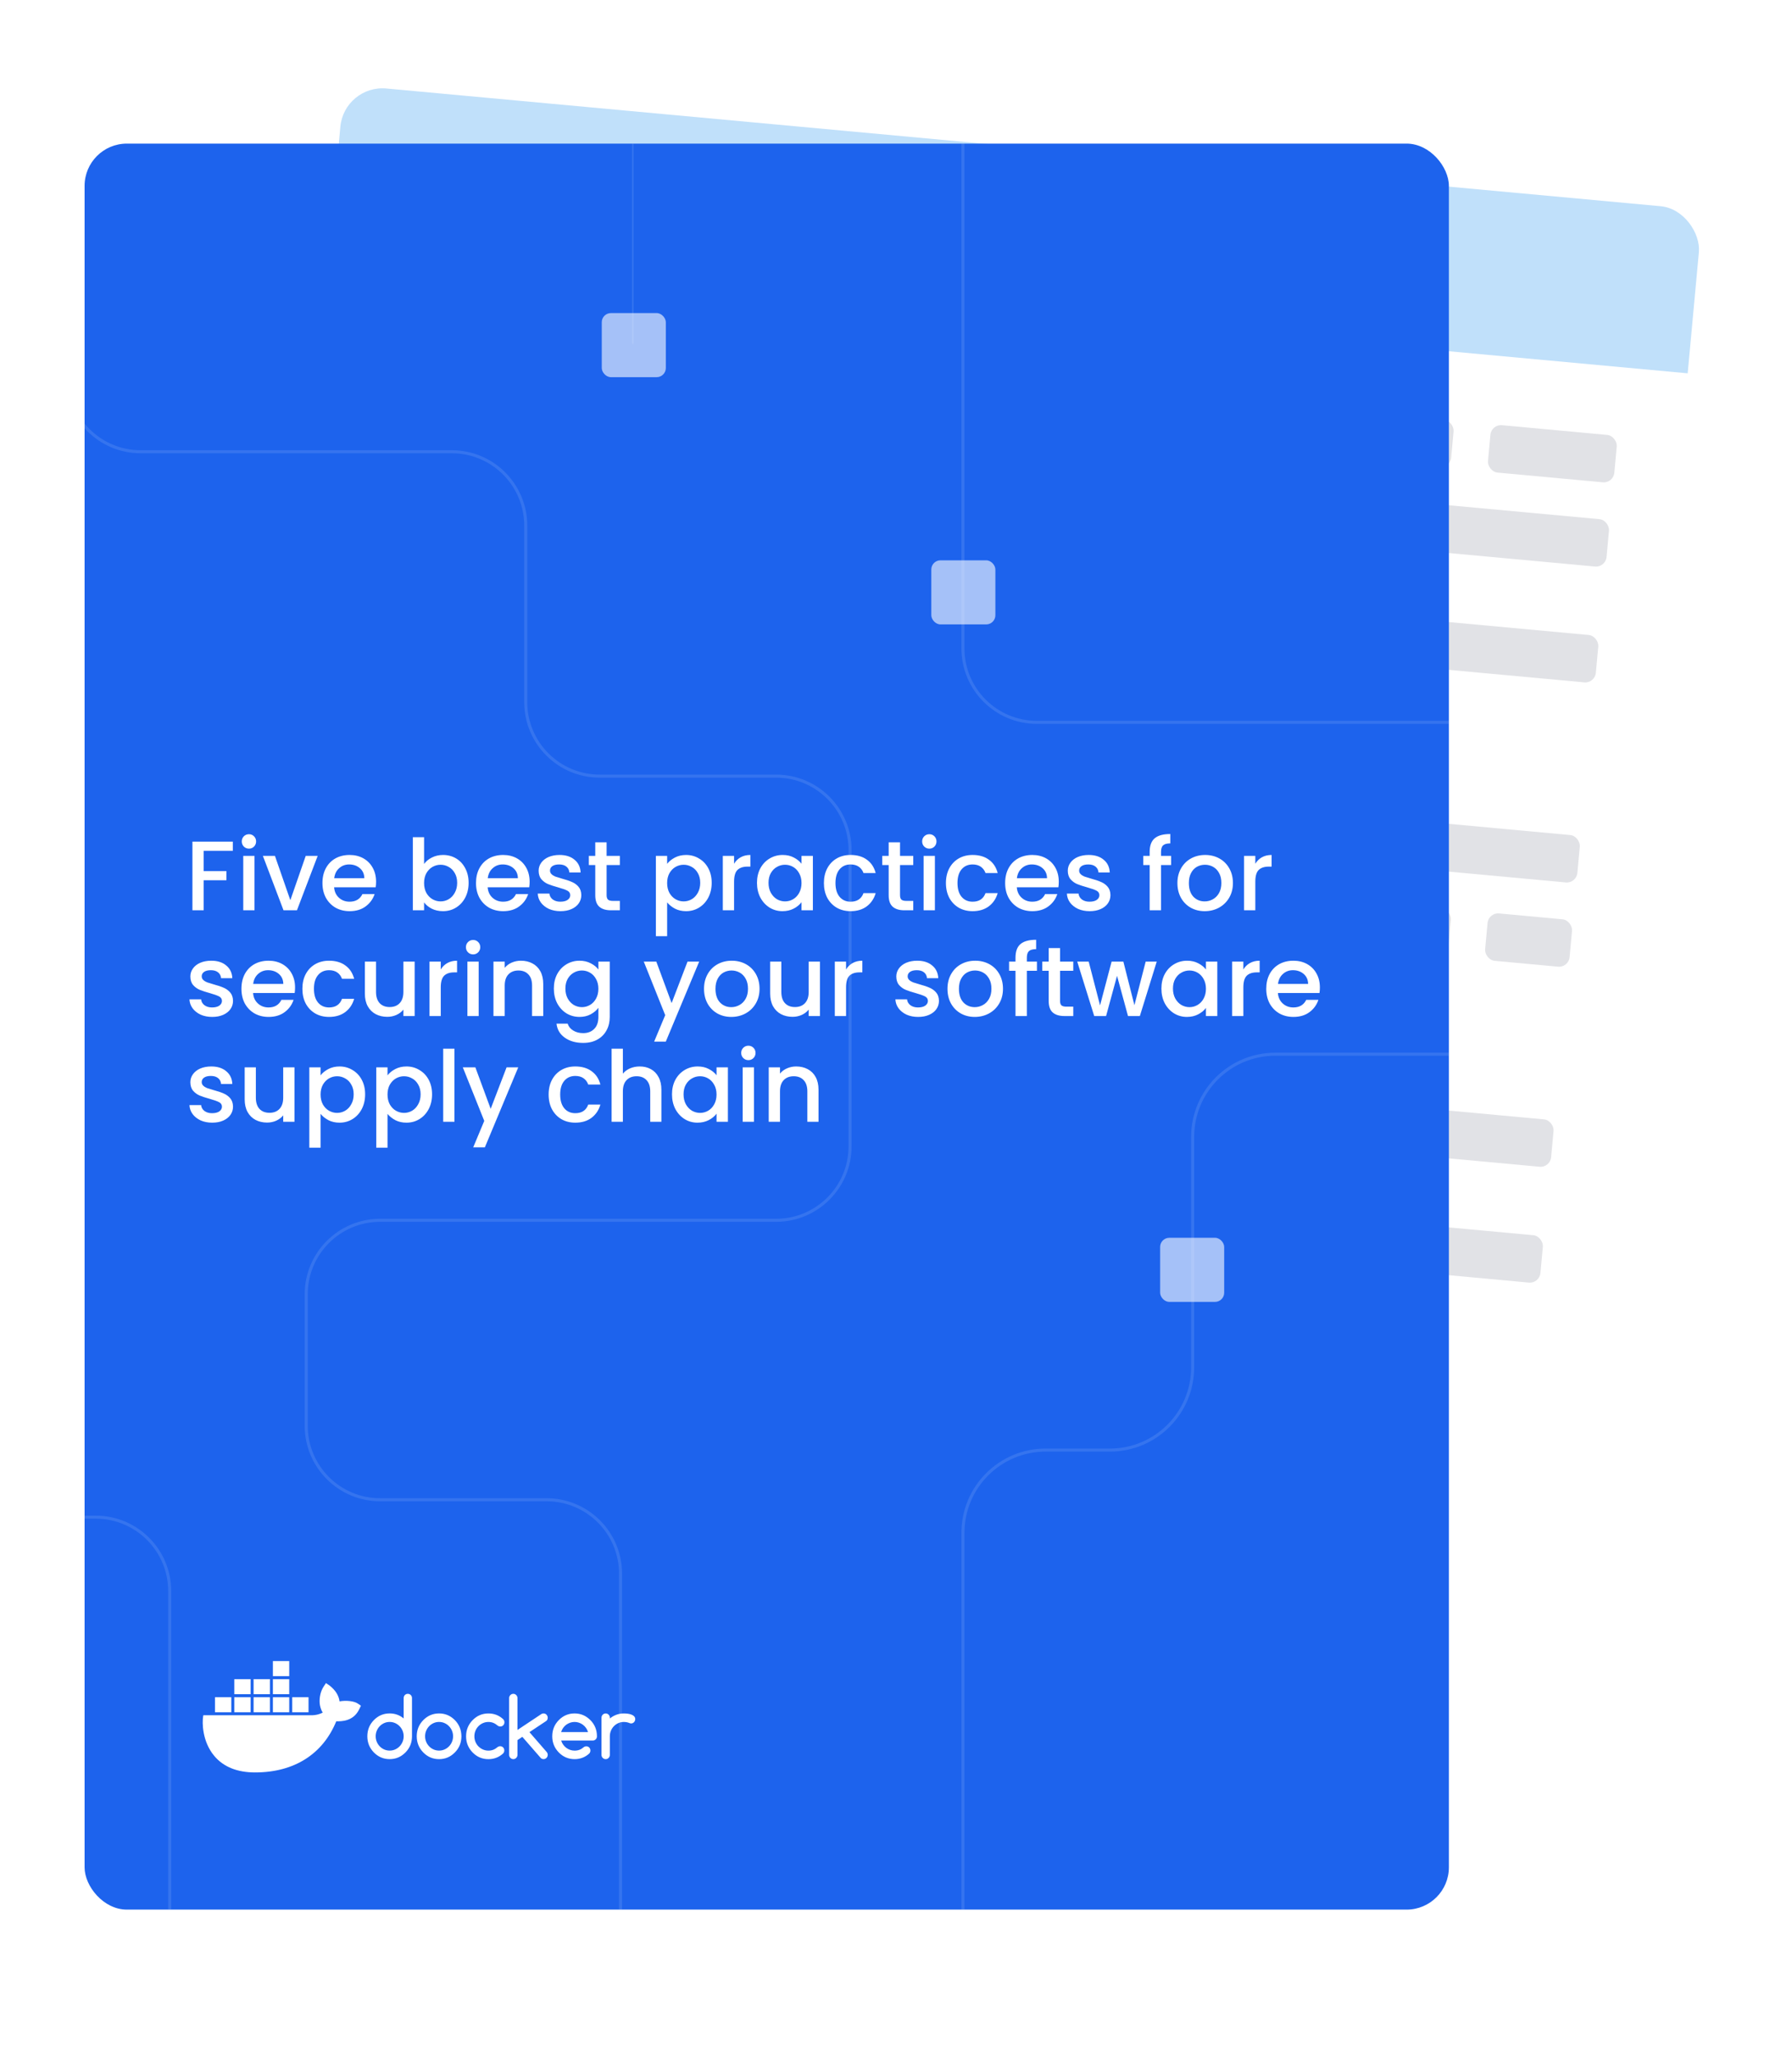
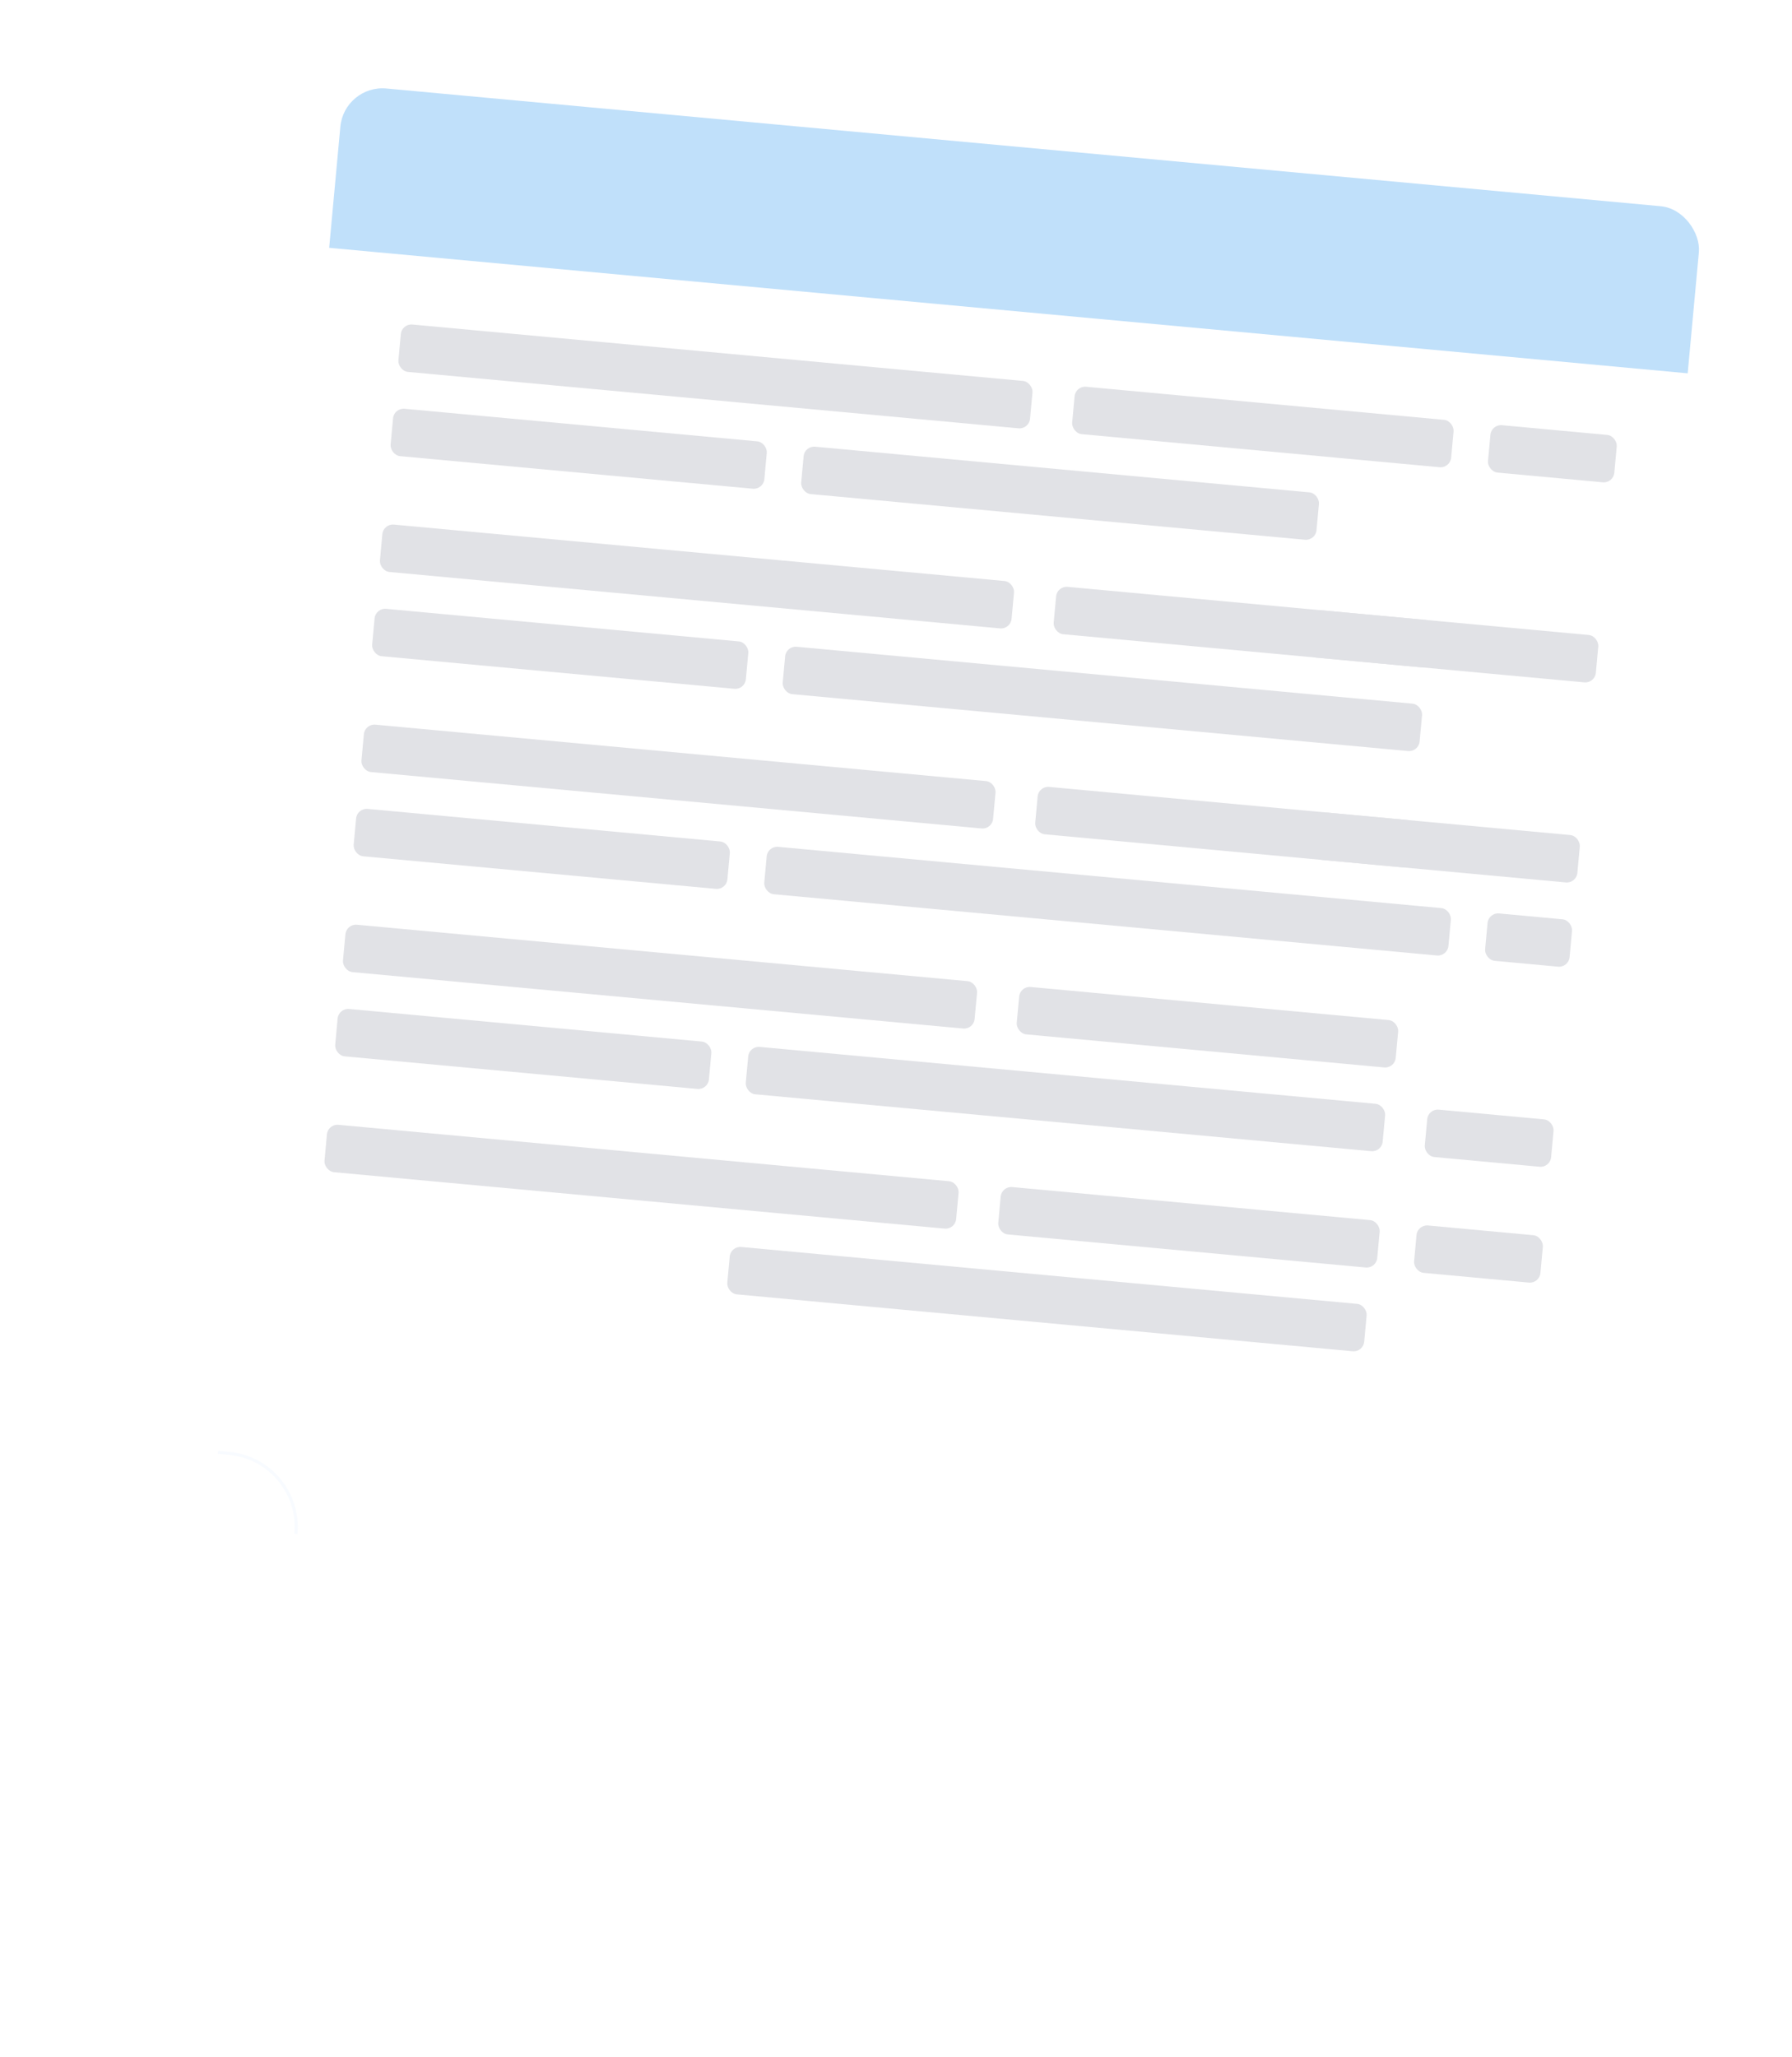
<svg xmlns="http://www.w3.org/2000/svg" width="339" height="389" viewBox="0 0 339 389" fill="none">
  <g filter="url(#filter0_d_6244_32592)">
    <g clip-path="url(#clip0_6244_32592)">
      <rect x="65.121" y="14" width="258.091" height="334" rx="8" transform="rotate(5.277 65.121 14)" fill="white" />
      <path opacity="0.12" d="M-58.228 104.946L31.843 113.266C39.535 113.976 45.194 120.787 44.484 128.48L41.24 163.594C40.53 171.287 33.719 176.946 26.026 176.235L-73.107 167.079" stroke="#C0E0FA" stroke-width="0.578" stroke-miterlimit="10" />
-       <path opacity="0.12" d="M-101.968 259.45L43.336 272.871C51.029 273.582 56.687 280.393 55.977 288.085L46.933 386" stroke="#C0E0FA" stroke-width="0.578" stroke-miterlimit="10" />
+       <path opacity="0.12" d="M-101.968 259.45L43.336 272.871C51.029 273.582 56.687 280.393 55.977 288.085" stroke="#C0E0FA" stroke-width="0.578" stroke-miterlimit="10" />
      <rect width="269" height="31" transform="translate(65.121 14) rotate(5.277)" fill="#C0E0FA" />
      <rect x="76.011" y="59.193" width="120" height="9" rx="2" transform="rotate(5.277 76.011 59.193)" fill="#E1E2E6" />
      <rect x="72.516" y="97.032" width="120" height="9" rx="2" transform="rotate(5.277 72.516 97.032)" fill="#E1E2E6" />
      <rect x="69.02" y="134.871" width="120" height="9" rx="2" transform="rotate(5.277 69.02 134.871)" fill="#E1E2E6" />
      <rect x="65.525" y="172.71" width="120" height="9" rx="2" transform="rotate(5.277 65.525 172.71)" fill="#E1E2E6" />
      <rect x="62.03" y="210.549" width="120" height="9" rx="2" transform="rotate(5.277 62.03 210.549)" fill="#E1E2E6" />
      <rect x="74.539" y="75.125" width="71" height="9" rx="2" transform="rotate(5.277 74.539 75.125)" fill="#E1E2E6" />
      <rect x="71.044" y="112.964" width="71" height="9" rx="2" transform="rotate(5.277 71.044 112.964)" fill="#E1E2E6" />
      <rect x="67.549" y="150.803" width="71" height="9" rx="2" transform="rotate(5.277 67.549 150.803)" fill="#E1E2E6" />
      <rect x="64.054" y="188.642" width="71" height="9" rx="2" transform="rotate(5.277 64.054 188.642)" fill="#E1E2E6" />
-       <rect x="60.559" y="226.481" width="71" height="9" rx="2" transform="rotate(5.277 60.559 226.481)" fill="#E1E2E6" />
      <rect x="203.468" y="70.966" width="72" height="9" rx="2" transform="rotate(5.277 203.468 70.966)" fill="#E1E2E6" />
      <rect x="199.973" y="108.805" width="72" height="9" rx="2" transform="rotate(5.277 199.973 108.805)" fill="#E1E2E6" />
      <rect x="196.478" y="146.644" width="72" height="9" rx="2" transform="rotate(5.277 196.478 146.644)" fill="#E1E2E6" />
      <rect x="192.983" y="184.483" width="72" height="9" rx="2" transform="rotate(5.277 192.983 184.483)" fill="#E1E2E6" />
      <rect x="189.488" y="222.322" width="72" height="9" rx="2" transform="rotate(5.277 189.488 222.322)" fill="#E1E2E6" />
      <rect x="152.208" y="82.299" width="97.9" height="9" rx="2" transform="rotate(5.277 152.208 82.299)" fill="#E1E2E6" />
      <rect x="148.713" y="120.138" width="121" height="9" rx="2" transform="rotate(5.277 148.713 120.138)" fill="#E1E2E6" />
      <rect x="145.219" y="157.977" width="129.981" height="9" rx="2" transform="rotate(5.277 145.219 157.977)" fill="#E1E2E6" />
      <rect x="141.724" y="195.816" width="121" height="9" rx="2" transform="rotate(5.277 141.724 195.816)" fill="#E1E2E6" />
      <rect x="138.229" y="233.655" width="121" height="9" rx="2" transform="rotate(5.277 138.229 233.655)" fill="#E1E2E6" />
      <rect x="282.133" y="78.232" width="24" height="9" rx="2" transform="rotate(5.277 282.133 78.232)" fill="#E1E2E6" />
      <rect x="247.787" y="113.221" width="54.982" height="9" rx="2" transform="rotate(5.277 247.787 113.221)" fill="#E1E2E6" />
      <rect x="249.132" y="151.507" width="50.121" height="9" rx="2" transform="rotate(5.277 249.132 151.507)" fill="#E1E2E6" />
      <rect x="268.153" y="229.588" width="24" height="9" rx="2" transform="rotate(5.277 268.153 229.588)" fill="#E1E2E6" />
-       <rect x="257.807" y="92.053" width="46.953" height="9" rx="2" transform="rotate(5.277 257.807 92.053)" fill="#E1E2E6" />
      <rect x="281.591" y="170.573" width="16.047" height="9" rx="2" transform="rotate(5.277 281.591 170.573)" fill="#E1E2E6" />
      <rect x="270.177" y="207.681" width="24" height="9" rx="2" transform="rotate(5.277 270.177 207.681)" fill="#E1E2E6" />
    </g>
  </g>
  <g filter="url(#filter1_d_6244_32592)">
    <g clip-path="url(#clip1_6244_32592)">
      <rect x="16" y="25.161" width="258.091" height="334" rx="8" fill="#1D63ED" />
      <path d="M64.236 319.779C64.081 318.641 63.455 317.653 62.317 316.76L61.662 316.319L61.224 316.982C60.665 317.835 60.384 319.022 60.477 320.158C60.519 320.556 60.648 321.273 61.053 321.899C60.648 322.121 59.85 322.426 58.788 322.403H38.466L38.426 322.639C38.235 323.78 38.238 327.343 40.522 330.081C42.258 332.161 44.86 333.217 48.253 333.217C55.614 333.217 61.061 329.785 63.612 323.544C64.615 323.564 66.775 323.55 67.885 321.404C67.913 321.356 67.981 321.225 68.174 320.818L68.281 320.596L67.658 320.175C66.983 319.716 65.433 319.549 64.239 319.779H64.236ZM54.715 312.161H51.625V315.007H54.715V312.161ZM54.715 315.576H51.625V318.422H54.715V315.576ZM51.063 315.576H47.972V318.422H51.063V315.576ZM47.411 315.576H44.32V318.422H47.411V315.576ZM43.758 318.991H40.668V321.837H43.758V318.991ZM47.411 318.991H44.32V321.837H47.411V318.991ZM51.063 318.991H47.972V321.837H51.063V318.991ZM54.715 318.991H51.625V321.837H54.715V318.991ZM58.367 318.991H55.277V321.837H58.367V318.991ZM77.148 318.353C76.92 318.353 76.735 318.43 76.586 318.581C76.437 318.732 76.364 318.925 76.364 319.156V323.006C75.6 322.374 74.718 322.056 73.715 322.056C72.549 322.056 71.551 322.477 70.725 323.322C69.9 324.164 69.489 325.183 69.489 326.378C69.489 327.573 69.902 328.589 70.725 329.435C71.551 330.277 72.546 330.701 73.715 330.701C74.883 330.701 75.867 330.28 76.704 329.435C77.53 328.601 77.94 327.582 77.94 326.378V319.156C77.94 318.925 77.864 318.732 77.709 318.581C77.555 318.43 77.37 318.353 77.148 318.353ZM76.156 327.425C76.018 327.753 75.83 328.04 75.591 328.285C75.352 328.532 75.072 328.726 74.751 328.871C74.428 329.016 74.085 329.087 73.717 329.087C73.349 329.087 72.998 329.016 72.675 328.871C72.352 328.726 72.074 328.532 71.838 328.288C71.602 328.043 71.414 327.756 71.276 327.428C71.138 327.098 71.068 326.748 71.068 326.378C71.068 326.008 71.138 325.658 71.276 325.328C71.414 324.998 71.602 324.714 71.838 324.469C72.074 324.224 72.355 324.031 72.675 323.885C72.998 323.74 73.344 323.669 73.717 323.669C74.091 323.669 74.428 323.74 74.751 323.885C75.074 324.031 75.352 324.224 75.591 324.472C75.83 324.719 76.018 325.007 76.156 325.331C76.293 325.658 76.364 326.005 76.364 326.375C76.364 326.745 76.293 327.095 76.156 327.42V327.425ZM111.686 323.325C110.851 322.483 109.854 322.058 108.697 322.058C107.539 322.058 106.533 322.48 105.707 323.325C104.881 324.167 104.471 325.186 104.471 326.381C104.471 327.576 104.884 328.592 105.707 329.437C106.533 330.28 107.528 330.704 108.697 330.704C109.758 330.704 110.677 330.354 111.458 329.654C111.61 329.494 111.686 329.301 111.686 329.076C111.686 328.851 111.613 328.652 111.464 328.501C111.315 328.35 111.127 328.274 110.902 328.274C110.705 328.279 110.531 328.345 110.382 328.476C110.146 328.68 109.891 328.837 109.612 328.939C109.334 329.042 109.031 329.093 108.699 329.093C108.407 329.093 108.126 329.048 107.859 328.954C107.592 328.86 107.342 328.732 107.121 328.564C106.896 328.396 106.702 328.197 106.536 327.96C106.37 327.727 106.244 327.468 106.16 327.184H112.135C112.357 327.184 112.543 327.107 112.697 326.956C112.852 326.805 112.927 326.612 112.927 326.381C112.927 325.784 112.823 325.229 112.618 324.719C112.413 324.207 112.101 323.743 111.691 323.328L111.686 323.325ZM106.154 325.579C106.236 325.297 106.359 325.038 106.525 324.802C106.691 324.568 106.887 324.366 107.112 324.198C107.34 324.031 107.587 323.903 107.859 323.809C108.132 323.715 108.41 323.669 108.697 323.669C108.983 323.669 109.261 323.715 109.531 323.809C109.801 323.903 110.048 324.031 110.27 324.198C110.495 324.366 110.691 324.566 110.857 324.802C111.026 325.035 111.152 325.294 111.239 325.579H106.154V325.579ZM119.962 322.599C119.822 322.46 119.645 322.352 119.431 322.272C119.218 322.192 118.984 322.138 118.729 322.107C118.476 322.076 118.237 322.061 118.015 322.061C117.512 322.061 117.04 322.144 116.596 322.309C116.153 322.474 115.742 322.71 115.366 323.017V322.864C115.366 322.642 115.29 322.454 115.136 322.298C114.981 322.141 114.798 322.061 114.582 322.061C114.366 322.061 114.175 322.141 114.02 322.298C113.866 322.454 113.79 322.645 113.79 322.864V329.901C113.79 330.123 113.866 330.311 114.02 330.468C114.175 330.624 114.36 330.704 114.582 330.704C114.804 330.704 114.984 330.624 115.136 330.468C115.29 330.311 115.366 330.12 115.366 329.901V326.381C115.366 326.005 115.436 325.653 115.574 325.323C115.712 324.992 115.9 324.708 116.139 324.463C116.377 324.218 116.658 324.025 116.979 323.885C117.302 323.743 117.644 323.672 118.012 323.672C118.38 323.672 118.729 323.737 119.046 323.866C119.173 323.922 119.282 323.951 119.378 323.951C119.487 323.951 119.591 323.931 119.687 323.888C119.782 323.846 119.867 323.789 119.937 323.715C120.007 323.641 120.063 323.555 120.105 323.456C120.147 323.359 120.17 323.254 120.17 323.14C120.17 322.918 120.1 322.739 119.959 322.599H119.962ZM86.05 323.325C85.216 322.483 84.219 322.058 83.061 322.058C81.904 322.058 80.898 322.48 80.072 323.325C79.246 324.167 78.836 325.186 78.836 326.381C78.836 327.576 79.249 328.592 80.072 329.437C80.898 330.28 81.893 330.704 83.061 330.704C84.23 330.704 85.213 330.283 86.05 329.437C86.876 328.604 87.287 327.585 87.287 326.381C87.281 325.784 87.177 325.231 86.975 324.722C86.77 324.213 86.463 323.746 86.05 323.325ZM85.503 327.425C85.365 327.753 85.177 328.04 84.938 328.285C84.699 328.532 84.418 328.726 84.098 328.871C83.778 329.016 83.432 329.087 83.064 329.087C82.696 329.087 82.345 329.016 82.022 328.871C81.699 328.726 81.421 328.532 81.185 328.288C80.949 328.043 80.76 327.756 80.623 327.428C80.485 327.098 80.415 326.748 80.415 326.378C80.415 326.008 80.485 325.658 80.623 325.328C80.76 324.998 80.949 324.714 81.185 324.469C81.421 324.224 81.701 324.031 82.022 323.885C82.345 323.74 82.69 323.669 83.064 323.669C83.438 323.669 83.775 323.74 84.098 323.885C84.421 324.031 84.699 324.224 84.938 324.472C85.177 324.719 85.365 325.007 85.503 325.331C85.64 325.658 85.71 326.005 85.71 326.375C85.71 326.745 85.64 327.095 85.503 327.42V327.425ZM103.617 322.861C103.617 322.753 103.595 322.65 103.553 322.554C103.511 322.457 103.454 322.369 103.384 322.295C103.314 322.221 103.23 322.161 103.134 322.121C103.039 322.081 102.935 322.058 102.825 322.058C102.668 322.058 102.527 322.098 102.404 322.181L97.892 325.183V319.162C97.892 318.934 97.816 318.743 97.661 318.587C97.507 318.43 97.324 318.351 97.108 318.351C96.892 318.351 96.701 318.43 96.546 318.587C96.392 318.743 96.316 318.934 96.316 319.162V329.89C96.316 330.112 96.392 330.303 96.546 330.462C96.701 330.621 96.886 330.701 97.108 330.701C97.33 330.701 97.51 330.621 97.661 330.462C97.816 330.303 97.892 330.112 97.892 329.89V327.104L98.813 326.486L102.3 330.49C102.44 330.63 102.617 330.698 102.828 330.698C102.937 330.698 103.041 330.678 103.137 330.635C103.232 330.596 103.317 330.536 103.387 330.462C103.457 330.388 103.513 330.303 103.555 330.203C103.598 330.106 103.62 330.001 103.62 329.896C103.62 329.685 103.547 329.497 103.401 329.332L100.156 325.596L103.317 323.496C103.519 323.356 103.617 323.143 103.617 322.855V322.861ZM90.517 324.463C90.759 324.218 91.04 324.025 91.363 323.885C91.686 323.743 92.029 323.672 92.397 323.672C92.728 323.672 93.034 323.729 93.318 323.843C93.599 323.957 93.869 324.124 94.124 324.344C94.276 324.466 94.448 324.529 94.639 324.529C94.866 324.529 95.052 324.452 95.201 324.298C95.349 324.144 95.422 323.951 95.422 323.72C95.422 323.49 95.332 323.276 95.15 323.111C94.374 322.411 93.456 322.061 92.397 322.061C91.231 322.061 90.234 322.483 89.408 323.328C88.582 324.17 88.171 325.189 88.171 326.384C88.171 327.579 88.584 328.595 89.408 329.44C90.234 330.283 91.228 330.707 92.397 330.707C93.453 330.707 94.372 330.357 95.15 329.657C95.316 329.486 95.4 329.289 95.4 329.062C95.4 328.834 95.327 328.638 95.178 328.487C95.029 328.336 94.841 328.259 94.616 328.259C94.425 328.265 94.259 328.322 94.119 328.43C93.866 328.652 93.602 328.817 93.318 328.928C93.037 329.039 92.731 329.093 92.397 329.093C92.029 329.093 91.686 329.022 91.363 328.88C91.04 328.737 90.759 328.544 90.517 328.302C90.276 328.06 90.085 327.77 89.947 327.443C89.809 327.112 89.739 326.76 89.739 326.384C89.739 326.008 89.809 325.655 89.947 325.325C90.085 324.995 90.276 324.711 90.517 324.466V324.463Z" fill="white" />
      <path opacity="0.12" d="M12.626 -0.564V69.452C12.626 77.178 18.887 83.439 26.613 83.439H85.472C93.198 83.439 99.459 89.701 99.459 97.426V130.801C99.459 138.527 105.721 144.788 113.446 144.788H146.821C154.547 144.788 160.808 151.05 160.808 158.775V214.804C160.808 222.53 154.547 228.791 146.821 228.791H71.916C64.19 228.791 57.929 235.053 57.929 242.778V267.659C57.929 275.385 64.19 281.646 71.916 281.646H103.405C111.13 281.646 117.392 287.908 117.392 295.633V415.671" stroke="#E5F2FC" stroke-width="0.578" stroke-miterlimit="10" />
      <path opacity="0.12" d="M182.162 20.369V120.629C182.162 128.354 188.423 134.616 196.149 134.616H348.892" stroke="#E5F2FC" stroke-width="0.578" stroke-miterlimit="10" />
      <path opacity="0.12" d="M-127.806 284.939H18.116C25.842 284.939 32.103 291.2 32.103 298.926V397.257" stroke="#E5F2FC" stroke-width="0.578" stroke-miterlimit="10" />
      <path opacity="0.12" d="M119.705 10.642V63.035" stroke="#E5F2FC" stroke-width="0.289" stroke-miterlimit="10" />
-       <path opacity="0.12" d="M345.043 197.38H241.261C232.62 197.38 225.616 204.384 225.616 213.025V256.607C225.616 265.248 218.613 272.251 209.972 272.251H197.81C189.169 272.251 182.165 279.255 182.165 287.896V380.979" stroke="#E5F2FC" stroke-width="0.578" stroke-miterlimit="10" />
      <rect x="219.467" y="232.102" width="12.12" height="12.12" rx="1.731" fill="white" fill-opacity="0.6" />
      <rect x="176.18" y="103.973" width="12.12" height="12.12" rx="1.731" fill="white" fill-opacity="0.6" />
      <rect x="113.838" y="57.212" width="12.12" height="12.12" rx="1.731" fill="white" fill-opacity="0.6" />
      <path d="M44.043 157.175V158.913H38.531V162.743H42.829V164.481H38.531V170.161H36.401V157.175H44.043ZM47.101 158.502C46.715 158.502 46.391 158.371 46.129 158.11C45.868 157.848 45.737 157.524 45.737 157.138C45.737 156.752 45.868 156.428 46.129 156.166C46.391 155.905 46.715 155.774 47.101 155.774C47.475 155.774 47.792 155.905 48.054 156.166C48.315 156.428 48.446 156.752 48.446 157.138C48.446 157.524 48.315 157.848 48.054 158.11C47.792 158.371 47.475 158.502 47.101 158.502ZM48.147 159.866V170.161H46.017V159.866H48.147ZM54.924 168.255L57.838 159.866H60.099L56.175 170.161H53.634L49.729 159.866H52.009L54.924 168.255ZM71.145 164.761C71.145 165.147 71.12 165.496 71.07 165.808H63.204C63.266 166.63 63.572 167.29 64.12 167.788C64.668 168.286 65.34 168.536 66.138 168.536C67.284 168.536 68.093 168.056 68.567 167.097H70.865C70.553 168.044 69.987 168.822 69.164 169.432C68.355 170.03 67.346 170.329 66.138 170.329C65.153 170.329 64.269 170.111 63.484 169.675C62.712 169.227 62.102 168.604 61.653 167.807C61.217 166.997 60.999 166.063 60.999 165.004C60.999 163.945 61.211 163.017 61.635 162.22C62.071 161.411 62.675 160.788 63.447 160.352C64.232 159.916 65.129 159.698 66.138 159.698C67.109 159.698 67.975 159.91 68.735 160.333C69.494 160.757 70.086 161.355 70.51 162.127C70.933 162.887 71.145 163.765 71.145 164.761ZM68.921 164.089C68.909 163.304 68.629 162.675 68.081 162.202C67.533 161.728 66.854 161.492 66.044 161.492C65.309 161.492 64.68 161.728 64.157 162.202C63.634 162.662 63.322 163.291 63.223 164.089H68.921ZM80.225 161.398C80.586 160.9 81.078 160.495 81.701 160.184C82.336 159.86 83.04 159.698 83.812 159.698C84.721 159.698 85.543 159.916 86.278 160.352C87.013 160.788 87.593 161.411 88.016 162.22C88.44 163.017 88.651 163.933 88.651 164.967C88.651 166.001 88.44 166.929 88.016 167.751C87.593 168.56 87.007 169.196 86.26 169.657C85.525 170.105 84.709 170.329 83.812 170.329C83.015 170.329 82.305 170.174 81.682 169.862C81.072 169.551 80.586 169.152 80.225 168.666V170.161H78.095V156.335H80.225V161.398ZM86.484 164.967C86.484 164.257 86.335 163.646 86.035 163.136C85.749 162.613 85.363 162.22 84.877 161.959C84.404 161.685 83.893 161.548 83.345 161.548C82.809 161.548 82.299 161.685 81.813 161.959C81.34 162.233 80.953 162.631 80.654 163.154C80.368 163.678 80.225 164.294 80.225 165.004C80.225 165.714 80.368 166.337 80.654 166.873C80.953 167.396 81.34 167.794 81.813 168.068C82.299 168.343 82.809 168.48 83.345 168.48C83.893 168.48 84.404 168.343 84.877 168.068C85.363 167.782 85.749 167.371 86.035 166.835C86.335 166.3 86.484 165.677 86.484 164.967ZM100.193 164.761C100.193 165.147 100.168 165.496 100.119 165.808H92.252C92.315 166.63 92.62 167.29 93.168 167.788C93.716 168.286 94.389 168.536 95.186 168.536C96.332 168.536 97.142 168.056 97.615 167.097H99.913C99.602 168.044 99.035 168.822 98.213 169.432C97.403 170.03 96.394 170.329 95.186 170.329C94.202 170.329 93.317 170.111 92.533 169.675C91.76 169.227 91.15 168.604 90.702 167.807C90.266 166.997 90.048 166.063 90.048 165.004C90.048 163.945 90.26 163.017 90.683 162.22C91.119 161.411 91.723 160.788 92.495 160.352C93.28 159.916 94.177 159.698 95.186 159.698C96.157 159.698 97.023 159.91 97.783 160.333C98.543 160.757 99.135 161.355 99.558 162.127C99.982 162.887 100.193 163.765 100.193 164.761ZM97.97 164.089C97.957 163.304 97.677 162.675 97.129 162.202C96.581 161.728 95.902 161.492 95.093 161.492C94.358 161.492 93.729 161.728 93.205 162.202C92.682 162.662 92.371 163.291 92.271 164.089H97.97ZM106.026 170.329C105.217 170.329 104.488 170.186 103.84 169.9C103.205 169.601 102.701 169.202 102.327 168.704C101.953 168.193 101.754 167.626 101.729 167.003H103.934C103.971 167.439 104.177 167.807 104.55 168.106C104.937 168.392 105.416 168.536 105.989 168.536C106.587 168.536 107.048 168.423 107.372 168.199C107.708 167.963 107.876 167.664 107.876 167.302C107.876 166.916 107.689 166.63 107.316 166.443C106.954 166.256 106.375 166.051 105.578 165.826C104.806 165.615 104.177 165.409 103.691 165.21C103.205 165.01 102.782 164.705 102.42 164.294C102.072 163.883 101.897 163.341 101.897 162.669C101.897 162.121 102.059 161.622 102.383 161.174C102.707 160.713 103.168 160.352 103.766 160.09C104.376 159.829 105.074 159.698 105.858 159.698C107.029 159.698 107.97 159.997 108.68 160.595C109.402 161.18 109.788 161.984 109.838 163.005H107.708C107.671 162.544 107.484 162.177 107.147 161.903C106.811 161.629 106.357 161.492 105.784 161.492C105.223 161.492 104.793 161.597 104.494 161.809C104.195 162.021 104.046 162.301 104.046 162.65C104.046 162.924 104.146 163.154 104.345 163.341C104.544 163.528 104.787 163.678 105.074 163.79C105.36 163.889 105.784 164.02 106.344 164.182C107.091 164.381 107.702 164.587 108.175 164.799C108.661 164.998 109.078 165.297 109.427 165.696C109.776 166.094 109.956 166.624 109.969 167.284C109.969 167.869 109.807 168.392 109.483 168.853C109.159 169.314 108.698 169.675 108.1 169.937C107.515 170.199 106.824 170.329 106.026 170.329ZM114.755 161.604V167.302C114.755 167.689 114.843 167.969 115.017 168.143C115.204 168.305 115.515 168.386 115.951 168.386H117.259V170.161H115.578C114.618 170.161 113.883 169.937 113.373 169.488C112.862 169.04 112.607 168.311 112.607 167.302V161.604H111.392V159.866H112.607V157.306H114.755V159.866H117.259V161.604H114.755ZM126.206 161.379C126.567 160.906 127.059 160.508 127.682 160.184C128.305 159.86 129.009 159.698 129.793 159.698C130.69 159.698 131.506 159.922 132.241 160.37C132.988 160.806 133.574 161.423 133.997 162.22C134.421 163.017 134.633 163.933 134.633 164.967C134.633 166.001 134.421 166.929 133.997 167.751C133.574 168.56 132.988 169.196 132.241 169.657C131.506 170.105 130.69 170.329 129.793 170.329C129.009 170.329 128.311 170.174 127.701 169.862C127.09 169.538 126.592 169.14 126.206 168.666V175.056H124.076V159.866H126.206V161.379ZM132.465 164.967C132.465 164.257 132.316 163.646 132.017 163.136C131.73 162.613 131.344 162.22 130.858 161.959C130.385 161.685 129.874 161.548 129.326 161.548C128.791 161.548 128.28 161.685 127.794 161.959C127.321 162.233 126.935 162.631 126.636 163.154C126.349 163.678 126.206 164.294 126.206 165.004C126.206 165.714 126.349 166.337 126.636 166.873C126.935 167.396 127.321 167.794 127.794 168.068C128.28 168.343 128.791 168.48 129.326 168.48C129.874 168.48 130.385 168.343 130.858 168.068C131.344 167.782 131.73 167.371 132.017 166.835C132.316 166.3 132.465 165.677 132.465 164.967ZM138.869 161.361C139.18 160.838 139.591 160.433 140.102 160.146C140.625 159.847 141.242 159.698 141.952 159.698V161.903H141.41C140.576 161.903 139.94 162.114 139.504 162.538C139.081 162.961 138.869 163.696 138.869 164.743V170.161H136.739V159.866H138.869V161.361ZM143.2 164.967C143.2 163.933 143.412 163.017 143.835 162.22C144.271 161.423 144.857 160.806 145.591 160.37C146.339 159.922 147.161 159.698 148.058 159.698C148.867 159.698 149.571 159.86 150.169 160.184C150.78 160.495 151.265 160.887 151.627 161.361V159.866H153.775V170.161H151.627V168.629C151.265 169.115 150.773 169.52 150.15 169.843C149.528 170.167 148.818 170.329 148.02 170.329C147.136 170.329 146.326 170.105 145.591 169.657C144.857 169.196 144.271 168.56 143.835 167.751C143.412 166.929 143.2 166.001 143.2 164.967ZM151.627 165.004C151.627 164.294 151.477 163.678 151.178 163.154C150.892 162.631 150.512 162.233 150.038 161.959C149.565 161.685 149.054 161.548 148.506 161.548C147.958 161.548 147.447 161.685 146.974 161.959C146.501 162.22 146.115 162.613 145.816 163.136C145.529 163.646 145.386 164.257 145.386 164.967C145.386 165.677 145.529 166.3 145.816 166.835C146.115 167.371 146.501 167.782 146.974 168.068C147.46 168.343 147.971 168.48 148.506 168.48C149.054 168.48 149.565 168.343 150.038 168.068C150.512 167.794 150.892 167.396 151.178 166.873C151.477 166.337 151.627 165.714 151.627 165.004ZM155.863 165.004C155.863 163.945 156.075 163.017 156.498 162.22C156.934 161.411 157.532 160.788 158.292 160.352C159.052 159.916 159.924 159.698 160.908 159.698C162.153 159.698 163.181 159.997 163.991 160.595C164.813 161.18 165.367 162.021 165.654 163.117H163.355C163.169 162.606 162.87 162.208 162.459 161.921C162.047 161.635 161.531 161.492 160.908 161.492C160.036 161.492 159.338 161.803 158.815 162.426C158.304 163.036 158.049 163.896 158.049 165.004C158.049 166.113 158.304 166.979 158.815 167.601C159.338 168.224 160.036 168.536 160.908 168.536C162.141 168.536 162.957 167.994 163.355 166.91H165.654C165.355 167.956 164.794 168.791 163.972 169.414C163.15 170.024 162.128 170.329 160.908 170.329C159.924 170.329 159.052 170.111 158.292 169.675C157.532 169.227 156.934 168.604 156.498 167.807C156.075 166.997 155.863 166.063 155.863 165.004ZM170.261 161.604V167.302C170.261 167.689 170.349 167.969 170.523 168.143C170.71 168.305 171.021 168.386 171.457 168.386H172.765V170.161H171.083C170.124 170.161 169.389 169.937 168.879 169.488C168.368 169.04 168.113 168.311 168.113 167.302V161.604H166.898V159.866H168.113V157.306H170.261V159.866H172.765V161.604H170.261ZM175.812 158.502C175.426 158.502 175.102 158.371 174.84 158.11C174.579 157.848 174.448 157.524 174.448 157.138C174.448 156.752 174.579 156.428 174.84 156.166C175.102 155.905 175.426 155.774 175.812 155.774C176.186 155.774 176.503 155.905 176.765 156.166C177.026 156.428 177.157 156.752 177.157 157.138C177.157 157.524 177.026 157.848 176.765 158.11C176.503 158.371 176.186 158.502 175.812 158.502ZM176.858 159.866V170.161H174.728V159.866H176.858ZM178.945 165.004C178.945 163.945 179.157 163.017 179.58 162.22C180.016 161.411 180.614 160.788 181.374 160.352C182.134 159.916 183.006 159.698 183.99 159.698C185.235 159.698 186.263 159.997 187.073 160.595C187.895 161.18 188.449 162.021 188.735 163.117H186.437C186.25 162.606 185.951 162.208 185.54 161.921C185.129 161.635 184.612 161.492 183.99 161.492C183.118 161.492 182.42 161.803 181.897 162.426C181.386 163.036 181.131 163.896 181.131 165.004C181.131 166.113 181.386 166.979 181.897 167.601C182.42 168.224 183.118 168.536 183.99 168.536C185.223 168.536 186.039 167.994 186.437 166.91H188.735C188.437 167.956 187.876 168.791 187.054 169.414C186.232 170.024 185.21 170.329 183.99 170.329C183.006 170.329 182.134 170.111 181.374 169.675C180.614 169.227 180.016 168.604 179.58 167.807C179.157 166.997 178.945 166.063 178.945 165.004ZM200.294 164.761C200.294 165.147 200.269 165.496 200.219 165.808H192.353C192.415 166.63 192.72 167.29 193.268 167.788C193.817 168.286 194.489 168.536 195.286 168.536C196.432 168.536 197.242 168.056 197.715 167.097H200.014C199.702 168.044 199.135 168.822 198.313 169.432C197.504 170.03 196.495 170.329 195.286 170.329C194.302 170.329 193.418 170.111 192.633 169.675C191.861 169.227 191.251 168.604 190.802 167.807C190.366 166.997 190.148 166.063 190.148 165.004C190.148 163.945 190.36 163.017 190.783 162.22C191.219 161.411 191.824 160.788 192.596 160.352C193.381 159.916 194.277 159.698 195.286 159.698C196.258 159.698 197.124 159.91 197.884 160.333C198.643 160.757 199.235 161.355 199.659 162.127C200.082 162.887 200.294 163.765 200.294 164.761ZM198.07 164.089C198.058 163.304 197.778 162.675 197.23 162.202C196.681 161.728 196.003 161.492 195.193 161.492C194.458 161.492 193.829 161.728 193.306 162.202C192.783 162.662 192.471 163.291 192.372 164.089H198.07ZM206.127 170.329C205.317 170.329 204.589 170.186 203.941 169.9C203.306 169.601 202.801 169.202 202.427 168.704C202.054 168.193 201.854 167.626 201.829 167.003H204.034C204.072 167.439 204.277 167.807 204.651 168.106C205.037 168.392 205.517 168.536 206.09 168.536C206.687 168.536 207.148 168.423 207.472 168.199C207.808 167.963 207.977 167.664 207.977 167.302C207.977 166.916 207.79 166.63 207.416 166.443C207.055 166.256 206.476 166.051 205.678 165.826C204.906 165.615 204.277 165.409 203.791 165.21C203.306 165.01 202.882 164.705 202.521 164.294C202.172 163.883 201.998 163.341 201.998 162.669C201.998 162.121 202.16 161.622 202.483 161.174C202.807 160.713 203.268 160.352 203.866 160.09C204.476 159.829 205.174 159.698 205.959 159.698C207.13 159.698 208.07 159.997 208.78 160.595C209.503 161.18 209.889 161.984 209.938 163.005H207.808C207.771 162.544 207.584 162.177 207.248 161.903C206.912 161.629 206.457 161.492 205.884 161.492C205.323 161.492 204.894 161.597 204.595 161.809C204.296 162.021 204.146 162.301 204.146 162.65C204.146 162.924 204.246 163.154 204.445 163.341C204.645 163.528 204.887 163.678 205.174 163.79C205.46 163.889 205.884 164.02 206.445 164.182C207.192 164.381 207.802 164.587 208.276 164.799C208.761 164.998 209.179 165.297 209.527 165.696C209.876 166.094 210.057 166.624 210.069 167.284C210.069 167.869 209.907 168.392 209.583 168.853C209.26 169.314 208.799 169.675 208.201 169.937C207.615 170.199 206.924 170.329 206.127 170.329ZM221.541 161.604H219.635V170.161H217.486V161.604H216.272V159.866H217.486V159.137C217.486 157.954 217.797 157.094 218.42 156.559C219.055 156.011 220.046 155.737 221.391 155.737V157.512C220.743 157.512 220.289 157.636 220.027 157.885C219.765 158.122 219.635 158.539 219.635 159.137V159.866H221.541V161.604ZM227.894 170.329C226.922 170.329 226.044 170.111 225.259 169.675C224.475 169.227 223.858 168.604 223.41 167.807C222.961 166.997 222.737 166.063 222.737 165.004C222.737 163.958 222.967 163.03 223.428 162.22C223.889 161.411 224.518 160.788 225.315 160.352C226.113 159.916 227.003 159.698 227.987 159.698C228.971 159.698 229.862 159.916 230.659 160.352C231.456 160.788 232.085 161.411 232.546 162.22C233.007 163.03 233.238 163.958 233.238 165.004C233.238 166.051 233.001 166.979 232.528 167.788C232.054 168.598 231.406 169.227 230.584 169.675C229.775 170.111 228.878 170.329 227.894 170.329ZM227.894 168.48C228.442 168.48 228.953 168.349 229.426 168.087C229.912 167.826 230.304 167.433 230.603 166.91C230.902 166.387 231.051 165.752 231.051 165.004C231.051 164.257 230.908 163.628 230.622 163.117C230.335 162.594 229.955 162.202 229.482 161.94C229.009 161.678 228.498 161.548 227.95 161.548C227.402 161.548 226.891 161.678 226.418 161.94C225.957 162.202 225.589 162.594 225.315 163.117C225.041 163.628 224.904 164.257 224.904 165.004C224.904 166.113 225.185 166.972 225.745 167.583C226.318 168.181 227.034 168.48 227.894 168.48ZM237.473 161.361C237.785 160.838 238.196 160.433 238.706 160.146C239.23 159.847 239.846 159.698 240.556 159.698V161.903H240.014C239.18 161.903 238.544 162.114 238.108 162.538C237.685 162.961 237.473 163.696 237.473 164.743V170.161H235.343V159.866H237.473V161.361ZM40.138 190.329C39.329 190.329 38.6 190.186 37.952 189.9C37.317 189.601 36.812 189.202 36.439 188.704C36.065 188.193 35.866 187.626 35.841 187.003H38.046C38.083 187.439 38.288 187.807 38.662 188.106C39.048 188.392 39.528 188.536 40.101 188.536C40.699 188.536 41.16 188.423 41.483 188.199C41.82 187.963 41.988 187.664 41.988 187.302C41.988 186.916 41.801 186.63 41.427 186.443C41.066 186.256 40.487 186.051 39.69 185.826C38.917 185.615 38.288 185.409 37.803 185.21C37.317 185.01 36.893 184.705 36.532 184.294C36.183 183.883 36.009 183.341 36.009 182.669C36.009 182.121 36.171 181.622 36.495 181.174C36.819 180.713 37.279 180.352 37.877 180.09C38.488 179.829 39.185 179.698 39.97 179.698C41.141 179.698 42.081 179.997 42.791 180.595C43.514 181.18 43.9 181.984 43.95 183.005H41.82C41.782 182.544 41.596 182.177 41.259 181.903C40.923 181.629 40.468 181.492 39.895 181.492C39.335 181.492 38.905 181.597 38.606 181.809C38.307 182.021 38.158 182.301 38.158 182.65C38.158 182.924 38.257 183.154 38.457 183.341C38.656 183.528 38.899 183.678 39.185 183.79C39.472 183.889 39.895 184.02 40.456 184.182C41.203 184.381 41.814 184.587 42.287 184.799C42.773 184.998 43.19 185.297 43.539 185.696C43.888 186.094 44.068 186.624 44.081 187.284C44.081 187.869 43.919 188.392 43.595 188.853C43.271 189.314 42.81 189.675 42.212 189.937C41.627 190.199 40.935 190.329 40.138 190.329ZM55.818 184.761C55.818 185.147 55.793 185.496 55.743 185.808H47.877C47.939 186.63 48.244 187.29 48.792 187.788C49.341 188.286 50.013 188.536 50.81 188.536C51.956 188.536 52.766 188.056 53.239 187.097H55.538C55.226 188.044 54.659 188.822 53.837 189.432C53.028 190.03 52.019 190.329 50.81 190.329C49.826 190.329 48.942 190.111 48.157 189.675C47.385 189.227 46.775 188.604 46.326 187.807C45.89 186.997 45.672 186.063 45.672 185.004C45.672 183.945 45.884 183.017 46.307 182.22C46.743 181.411 47.347 180.788 48.12 180.352C48.905 179.916 49.801 179.698 50.81 179.698C51.782 179.698 52.648 179.91 53.407 180.333C54.167 180.757 54.759 181.355 55.183 182.127C55.606 182.887 55.818 183.765 55.818 184.761ZM53.594 184.089C53.582 183.304 53.302 182.675 52.754 182.202C52.206 181.728 51.527 181.492 50.717 181.492C49.982 181.492 49.353 181.728 48.83 182.202C48.307 182.662 47.995 183.291 47.896 184.089H53.594ZM57.204 185.004C57.204 183.945 57.416 183.017 57.839 182.22C58.275 181.411 58.873 180.788 59.633 180.352C60.393 179.916 61.265 179.698 62.249 179.698C63.494 179.698 64.522 179.997 65.332 180.595C66.154 181.18 66.708 182.021 66.995 183.117H64.696C64.51 182.606 64.211 182.208 63.8 181.921C63.389 181.635 62.872 181.492 62.249 181.492C61.377 181.492 60.679 181.803 60.156 182.426C59.645 183.036 59.39 183.896 59.39 185.004C59.39 186.113 59.645 186.979 60.156 187.601C60.679 188.224 61.377 188.536 62.249 188.536C63.482 188.536 64.298 187.994 64.696 186.91H66.995C66.696 187.956 66.135 188.791 65.313 189.414C64.491 190.024 63.469 190.329 62.249 190.329C61.265 190.329 60.393 190.111 59.633 189.675C58.873 189.227 58.275 188.604 57.839 187.807C57.416 186.997 57.204 186.063 57.204 185.004ZM78.441 179.866V190.161H76.311V188.947C75.975 189.37 75.532 189.706 74.984 189.956C74.449 190.192 73.876 190.311 73.265 190.311C72.456 190.311 71.727 190.142 71.079 189.806C70.444 189.47 69.939 188.972 69.566 188.311C69.204 187.651 69.024 186.854 69.024 185.92V179.866H71.135V185.602C71.135 186.524 71.366 187.234 71.827 187.732C72.287 188.218 72.916 188.461 73.714 188.461C74.511 188.461 75.14 188.218 75.601 187.732C76.074 187.234 76.311 186.524 76.311 185.602V179.866H78.441ZM83.381 181.361C83.693 180.838 84.104 180.433 84.615 180.146C85.138 179.847 85.754 179.698 86.464 179.698V181.903H85.922C85.088 181.903 84.453 182.114 84.017 182.538C83.593 182.961 83.381 183.696 83.381 184.743V190.161H81.251V179.866H83.381V181.361ZM89.506 178.502C89.12 178.502 88.796 178.371 88.534 178.11C88.273 177.848 88.142 177.524 88.142 177.138C88.142 176.752 88.273 176.428 88.534 176.166C88.796 175.905 89.12 175.774 89.506 175.774C89.88 175.774 90.197 175.905 90.459 176.166C90.72 176.428 90.851 176.752 90.851 177.138C90.851 177.524 90.72 177.848 90.459 178.11C90.197 178.371 89.88 178.502 89.506 178.502ZM90.552 179.866V190.161H88.422V179.866H90.552ZM98.543 179.698C99.353 179.698 100.075 179.866 100.71 180.202C101.358 180.539 101.863 181.037 102.224 181.697C102.585 182.357 102.766 183.154 102.766 184.089V190.161H100.654V184.406C100.654 183.485 100.424 182.781 99.963 182.295C99.502 181.797 98.873 181.548 98.076 181.548C97.279 181.548 96.643 181.797 96.17 182.295C95.709 182.781 95.479 183.485 95.479 184.406V190.161H93.349V179.866H95.479V181.043C95.828 180.62 96.27 180.29 96.805 180.053C97.353 179.816 97.933 179.698 98.543 179.698ZM109.631 179.698C110.428 179.698 111.132 179.86 111.742 180.184C112.365 180.495 112.851 180.887 113.199 181.361V179.866H115.348V190.329C115.348 191.276 115.149 192.117 114.75 192.852C114.352 193.599 113.772 194.185 113.013 194.608C112.265 195.032 111.368 195.243 110.322 195.243C108.927 195.243 107.768 194.913 106.847 194.253C105.925 193.605 105.402 192.721 105.277 191.6H107.388C107.55 192.135 107.893 192.565 108.416 192.889C108.952 193.225 109.587 193.394 110.322 193.394C111.181 193.394 111.873 193.132 112.396 192.609C112.932 192.086 113.199 191.326 113.199 190.329V188.61C112.838 189.096 112.346 189.507 111.723 189.843C111.113 190.167 110.415 190.329 109.631 190.329C108.734 190.329 107.912 190.105 107.164 189.657C106.429 189.196 105.844 188.56 105.408 187.751C104.984 186.929 104.773 186.001 104.773 184.967C104.773 183.933 104.984 183.017 105.408 182.22C105.844 181.423 106.429 180.806 107.164 180.37C107.912 179.922 108.734 179.698 109.631 179.698ZM113.199 185.004C113.199 184.294 113.05 183.678 112.751 183.154C112.464 182.631 112.085 182.233 111.611 181.959C111.138 181.685 110.627 181.548 110.079 181.548C109.531 181.548 109.02 181.685 108.547 181.959C108.074 182.22 107.687 182.613 107.388 183.136C107.102 183.646 106.959 184.257 106.959 184.967C106.959 185.677 107.102 186.3 107.388 186.835C107.687 187.371 108.074 187.782 108.547 188.068C109.033 188.343 109.543 188.48 110.079 188.48C110.627 188.48 111.138 188.343 111.611 188.068C112.085 187.794 112.464 187.396 112.751 186.873C113.05 186.337 113.199 185.714 113.199 185.004ZM132.267 179.866L125.951 195H123.747L125.839 189.993L121.785 179.866H124.158L127.054 187.713L130.062 179.866H132.267ZM138.34 190.329C137.368 190.329 136.49 190.111 135.705 189.675C134.921 189.227 134.304 188.604 133.856 187.807C133.407 186.997 133.183 186.063 133.183 185.004C133.183 183.958 133.413 183.03 133.874 182.22C134.335 181.411 134.964 180.788 135.761 180.352C136.559 179.916 137.449 179.698 138.433 179.698C139.417 179.698 140.308 179.916 141.105 180.352C141.902 180.788 142.531 181.411 142.992 182.22C143.453 183.03 143.684 183.958 143.684 185.004C143.684 186.051 143.447 186.979 142.974 187.788C142.5 188.598 141.853 189.227 141.03 189.675C140.221 190.111 139.324 190.329 138.34 190.329ZM138.34 188.48C138.888 188.48 139.399 188.349 139.872 188.087C140.358 187.826 140.75 187.433 141.049 186.91C141.348 186.387 141.498 185.752 141.498 185.004C141.498 184.257 141.354 183.628 141.068 183.117C140.781 182.594 140.401 182.202 139.928 181.94C139.455 181.678 138.944 181.548 138.396 181.548C137.848 181.548 137.337 181.678 136.864 181.94C136.403 182.202 136.035 182.594 135.761 183.117C135.487 183.628 135.35 184.257 135.35 185.004C135.35 186.113 135.631 186.972 136.191 187.583C136.764 188.181 137.48 188.48 138.34 188.48ZM155.113 179.866V190.161H152.983V188.947C152.646 189.37 152.204 189.706 151.656 189.956C151.121 190.192 150.548 190.311 149.937 190.311C149.128 190.311 148.399 190.142 147.751 189.806C147.116 189.47 146.611 188.972 146.238 188.311C145.876 187.651 145.696 186.854 145.696 185.92V179.866H147.807V185.602C147.807 186.524 148.038 187.234 148.499 187.732C148.959 188.218 149.588 188.461 150.386 188.461C151.183 188.461 151.812 188.218 152.273 187.732C152.746 187.234 152.983 186.524 152.983 185.602V179.866H155.113ZM160.053 181.361C160.365 180.838 160.776 180.433 161.286 180.146C161.81 179.847 162.426 179.698 163.136 179.698V181.903H162.594C161.76 181.903 161.124 182.114 160.688 182.538C160.265 182.961 160.053 183.696 160.053 184.743V190.161H157.923V179.866H160.053V181.361ZM173.685 190.329C172.875 190.329 172.146 190.186 171.498 189.9C170.863 189.601 170.359 189.202 169.985 188.704C169.611 188.193 169.412 187.626 169.387 187.003H171.592C171.629 187.439 171.835 187.807 172.208 188.106C172.595 188.392 173.074 188.536 173.647 188.536C174.245 188.536 174.706 188.423 175.03 188.199C175.366 187.963 175.534 187.664 175.534 187.302C175.534 186.916 175.347 186.63 174.974 186.443C174.613 186.256 174.033 186.051 173.236 185.826C172.464 185.615 171.835 185.409 171.349 185.21C170.863 185.01 170.44 184.705 170.078 184.294C169.73 183.883 169.555 183.341 169.555 182.669C169.555 182.121 169.717 181.622 170.041 181.174C170.365 180.713 170.826 180.352 171.424 180.09C172.034 179.829 172.732 179.698 173.516 179.698C174.687 179.698 175.628 179.997 176.338 180.595C177.06 181.18 177.446 181.984 177.496 183.005H175.366C175.329 182.544 175.142 182.177 174.806 181.903C174.469 181.629 174.015 181.492 173.442 181.492C172.881 181.492 172.451 181.597 172.152 181.809C171.853 182.021 171.704 182.301 171.704 182.65C171.704 182.924 171.804 183.154 172.003 183.341C172.202 183.528 172.445 183.678 172.732 183.79C173.018 183.889 173.442 184.02 174.002 184.182C174.75 184.381 175.36 184.587 175.833 184.799C176.319 184.998 176.736 185.297 177.085 185.696C177.434 186.094 177.615 186.624 177.627 187.284C177.627 187.869 177.465 188.392 177.141 188.853C176.817 189.314 176.356 189.675 175.759 189.937C175.173 190.199 174.482 190.329 173.685 190.329ZM184.394 190.329C183.423 190.329 182.544 190.111 181.76 189.675C180.975 189.227 180.358 188.604 179.91 187.807C179.461 186.997 179.237 186.063 179.237 185.004C179.237 183.958 179.468 183.03 179.929 182.22C180.389 181.411 181.018 180.788 181.816 180.352C182.613 179.916 183.503 179.698 184.488 179.698C185.472 179.698 186.362 179.916 187.159 180.352C187.957 180.788 188.586 181.411 189.047 182.22C189.507 183.03 189.738 183.958 189.738 185.004C189.738 186.051 189.501 186.979 189.028 187.788C188.554 188.598 187.907 189.227 187.085 189.675C186.275 190.111 185.378 190.329 184.394 190.329ZM184.394 188.48C184.942 188.48 185.453 188.349 185.926 188.087C186.412 187.826 186.804 187.433 187.103 186.91C187.402 186.387 187.552 185.752 187.552 185.004C187.552 184.257 187.409 183.628 187.122 183.117C186.836 182.594 186.456 182.202 185.982 181.94C185.509 181.678 184.998 181.548 184.45 181.548C183.902 181.548 183.391 181.678 182.918 181.94C182.457 182.202 182.09 182.594 181.816 183.117C181.542 183.628 181.405 184.257 181.405 185.004C181.405 186.113 181.685 186.972 182.245 187.583C182.818 188.181 183.535 188.48 184.394 188.48ZM196.16 181.604H194.254V190.161H192.105V181.604H190.891V179.866H192.105V179.137C192.105 177.954 192.416 177.094 193.039 176.559C193.675 176.011 194.665 175.737 196.01 175.737V177.512C195.362 177.512 194.908 177.636 194.646 177.885C194.385 178.122 194.254 178.539 194.254 179.137V179.866H196.16V181.604ZM200.532 181.604V187.302C200.532 187.689 200.62 187.969 200.794 188.143C200.981 188.305 201.292 188.386 201.728 188.386H203.036V190.161H201.354C200.395 190.161 199.66 189.937 199.15 189.488C198.639 189.04 198.384 188.311 198.384 187.302V181.604H197.169V179.866H198.384V177.306H200.532V179.866H203.036V181.604H200.532ZM218.826 179.866L215.631 190.161H213.389L211.315 182.557L209.241 190.161H206.998L203.785 179.866H205.952L208.101 188.143L210.287 179.866H212.51L214.603 188.106L216.733 179.866H218.826ZM219.708 184.967C219.708 183.933 219.919 183.017 220.343 182.22C220.779 181.423 221.364 180.806 222.099 180.37C222.847 179.922 223.669 179.698 224.565 179.698C225.375 179.698 226.079 179.86 226.677 180.184C227.287 180.495 227.773 180.887 228.134 181.361V179.866H230.283V190.161H228.134V188.629C227.773 189.115 227.281 189.52 226.658 189.843C226.035 190.167 225.325 190.329 224.528 190.329C223.644 190.329 222.834 190.105 222.099 189.657C221.364 189.196 220.779 188.56 220.343 187.751C219.919 186.929 219.708 186.001 219.708 184.967ZM228.134 185.004C228.134 184.294 227.985 183.678 227.686 183.154C227.399 182.631 227.019 182.233 226.546 181.959C226.073 181.685 225.562 181.548 225.014 181.548C224.466 181.548 223.955 181.685 223.482 181.959C223.008 182.22 222.622 182.613 222.323 183.136C222.037 183.646 221.894 184.257 221.894 184.967C221.894 185.677 222.037 186.3 222.323 186.835C222.622 187.371 223.008 187.782 223.482 188.068C223.968 188.343 224.478 188.48 225.014 188.48C225.562 188.48 226.073 188.343 226.546 188.068C227.019 187.794 227.399 187.396 227.686 186.873C227.985 186.337 228.134 185.714 228.134 185.004ZM235.211 181.361C235.522 180.838 235.933 180.433 236.444 180.146C236.967 179.847 237.584 179.698 238.294 179.698V181.903H237.752C236.917 181.903 236.282 182.114 235.846 182.538C235.422 182.961 235.211 183.696 235.211 184.743V190.161H233.081V179.866H235.211V181.361ZM249.687 184.761C249.687 185.147 249.662 185.496 249.612 185.808H241.746C241.809 186.63 242.114 187.29 242.662 187.788C243.21 188.286 243.883 188.536 244.68 188.536C245.826 188.536 246.635 188.056 247.109 187.097H249.407C249.095 188.044 248.529 188.822 247.707 189.432C246.897 190.03 245.888 190.329 244.68 190.329C243.696 190.329 242.811 190.111 242.027 189.675C241.254 189.227 240.644 188.604 240.195 187.807C239.759 186.997 239.542 186.063 239.542 185.004C239.542 183.945 239.753 183.017 240.177 182.22C240.613 181.411 241.217 180.788 241.989 180.352C242.774 179.916 243.671 179.698 244.68 179.698C245.651 179.698 246.517 179.91 247.277 180.333C248.037 180.757 248.628 181.355 249.052 182.127C249.475 182.887 249.687 183.765 249.687 184.761ZM247.464 184.089C247.451 183.304 247.171 182.675 246.623 182.202C246.075 181.728 245.396 181.492 244.586 181.492C243.851 181.492 243.222 181.728 242.699 182.202C242.176 182.662 241.865 183.291 241.765 184.089H247.464ZM40.138 210.329C39.329 210.329 38.6 210.186 37.952 209.9C37.317 209.601 36.812 209.202 36.439 208.704C36.065 208.193 35.866 207.626 35.841 207.003H38.046C38.083 207.439 38.288 207.807 38.662 208.106C39.048 208.392 39.528 208.536 40.101 208.536C40.699 208.536 41.16 208.423 41.483 208.199C41.82 207.963 41.988 207.664 41.988 207.302C41.988 206.916 41.801 206.63 41.427 206.443C41.066 206.256 40.487 206.051 39.69 205.826C38.917 205.615 38.288 205.409 37.803 205.21C37.317 205.01 36.893 204.705 36.532 204.294C36.183 203.883 36.009 203.341 36.009 202.669C36.009 202.121 36.171 201.622 36.495 201.174C36.819 200.713 37.279 200.352 37.877 200.09C38.488 199.829 39.185 199.698 39.97 199.698C41.141 199.698 42.081 199.997 42.791 200.595C43.514 201.18 43.9 201.984 43.95 203.005H41.82C41.782 202.544 41.596 202.177 41.259 201.903C40.923 201.629 40.468 201.492 39.895 201.492C39.335 201.492 38.905 201.597 38.606 201.809C38.307 202.021 38.158 202.301 38.158 202.65C38.158 202.924 38.257 203.154 38.457 203.341C38.656 203.528 38.899 203.678 39.185 203.79C39.472 203.889 39.895 204.02 40.456 204.182C41.203 204.381 41.814 204.587 42.287 204.799C42.773 204.998 43.19 205.297 43.539 205.696C43.888 206.094 44.068 206.624 44.081 207.284C44.081 207.869 43.919 208.392 43.595 208.853C43.271 209.314 42.81 209.675 42.212 209.937C41.627 210.199 40.935 210.329 40.138 210.329ZM55.706 199.866V210.161H53.576V208.947C53.239 209.37 52.797 209.706 52.249 209.956C51.714 210.192 51.141 210.311 50.53 210.311C49.721 210.311 48.992 210.142 48.344 209.806C47.709 209.47 47.204 208.972 46.831 208.311C46.469 207.651 46.289 206.854 46.289 205.92V199.866H48.4V205.602C48.4 206.524 48.63 207.234 49.091 207.732C49.552 208.218 50.181 208.461 50.979 208.461C51.776 208.461 52.405 208.218 52.866 207.732C53.339 207.234 53.576 206.524 53.576 205.602V199.866H55.706ZM60.646 201.379C61.007 200.906 61.499 200.508 62.122 200.184C62.745 199.86 63.449 199.698 64.234 199.698C65.13 199.698 65.946 199.922 66.681 200.37C67.429 200.806 68.014 201.423 68.438 202.22C68.861 203.017 69.073 203.933 69.073 204.967C69.073 206.001 68.861 206.929 68.438 207.751C68.014 208.56 67.429 209.196 66.681 209.657C65.946 210.105 65.13 210.329 64.234 210.329C63.449 210.329 62.751 210.174 62.141 209.862C61.531 209.538 61.032 209.14 60.646 208.666V215.056H58.516V199.866H60.646V201.379ZM66.905 204.967C66.905 204.257 66.756 203.646 66.457 203.136C66.171 202.613 65.784 202.22 65.299 201.959C64.825 201.685 64.314 201.548 63.766 201.548C63.231 201.548 62.72 201.685 62.234 201.959C61.761 202.233 61.375 202.631 61.076 203.154C60.789 203.678 60.646 204.294 60.646 205.004C60.646 205.714 60.789 206.337 61.076 206.873C61.375 207.396 61.761 207.794 62.234 208.068C62.72 208.343 63.231 208.48 63.766 208.48C64.314 208.48 64.825 208.343 65.299 208.068C65.784 207.782 66.171 207.371 66.457 206.835C66.756 206.3 66.905 205.677 66.905 204.967ZM73.309 201.379C73.671 200.906 74.162 200.508 74.785 200.184C75.408 199.86 76.112 199.698 76.897 199.698C77.793 199.698 78.609 199.922 79.344 200.37C80.092 200.806 80.677 201.423 81.101 202.22C81.524 203.017 81.736 203.933 81.736 204.967C81.736 206.001 81.524 206.929 81.101 207.751C80.677 208.56 80.092 209.196 79.344 209.657C78.609 210.105 77.793 210.329 76.897 210.329C76.112 210.329 75.414 210.174 74.804 209.862C74.194 209.538 73.695 209.14 73.309 208.666V215.056H71.179V199.866H73.309V201.379ZM79.569 204.967C79.569 204.257 79.419 203.646 79.12 203.136C78.834 202.613 78.448 202.22 77.962 201.959C77.488 201.685 76.978 201.548 76.43 201.548C75.894 201.548 75.383 201.685 74.897 201.959C74.424 202.233 74.038 202.631 73.739 203.154C73.453 203.678 73.309 204.294 73.309 205.004C73.309 205.714 73.453 206.337 73.739 206.873C74.038 207.396 74.424 207.794 74.897 208.068C75.383 208.343 75.894 208.48 76.43 208.48C76.978 208.48 77.488 208.343 77.962 208.068C78.448 207.782 78.834 207.371 79.12 206.835C79.419 206.3 79.569 205.677 79.569 204.967ZM85.972 196.335V210.161H83.842V196.335H85.972ZM98.036 199.866L91.721 215H89.516L91.609 209.993L87.554 199.866H89.927L92.823 207.713L95.832 199.866H98.036ZM103.787 205.004C103.787 203.945 103.999 203.017 104.423 202.22C104.859 201.411 105.456 200.788 106.216 200.352C106.976 199.916 107.848 199.698 108.832 199.698C110.078 199.698 111.105 199.997 111.915 200.595C112.737 201.18 113.292 202.021 113.578 203.117H111.28C111.093 202.606 110.794 202.208 110.383 201.921C109.972 201.635 109.455 201.492 108.832 201.492C107.96 201.492 107.263 201.803 106.739 202.426C106.229 203.036 105.973 203.896 105.973 205.004C105.973 206.113 106.229 206.979 106.739 207.601C107.263 208.224 107.96 208.536 108.832 208.536C110.065 208.536 110.881 207.994 111.28 206.91H113.578C113.279 207.956 112.719 208.791 111.896 209.414C111.074 210.024 110.053 210.329 108.832 210.329C107.848 210.329 106.976 210.111 106.216 209.675C105.456 209.227 104.859 208.604 104.423 207.807C103.999 206.997 103.787 206.063 103.787 205.004ZM121.026 199.698C121.811 199.698 122.508 199.866 123.118 200.202C123.741 200.539 124.227 201.037 124.576 201.697C124.937 202.357 125.118 203.154 125.118 204.089V210.161H123.006V204.406C123.006 203.485 122.776 202.781 122.315 202.295C121.854 201.797 121.225 201.548 120.428 201.548C119.631 201.548 118.995 201.797 118.522 202.295C118.061 202.781 117.831 203.485 117.831 204.406V210.161H115.701V196.335H117.831V201.062C118.192 200.626 118.647 200.29 119.195 200.053C119.755 199.816 120.366 199.698 121.026 199.698ZM127.125 204.967C127.125 203.933 127.336 203.017 127.76 202.22C128.196 201.423 128.781 200.806 129.516 200.37C130.264 199.922 131.086 199.698 131.983 199.698C132.792 199.698 133.496 199.86 134.094 200.184C134.704 200.495 135.19 200.887 135.551 201.361V199.866H137.7V210.161H135.551V208.629C135.19 209.115 134.698 209.52 134.075 209.843C133.452 210.167 132.742 210.329 131.945 210.329C131.061 210.329 130.251 210.105 129.516 209.657C128.781 209.196 128.196 208.56 127.76 207.751C127.336 206.929 127.125 206.001 127.125 204.967ZM135.551 205.004C135.551 204.294 135.402 203.678 135.103 203.154C134.816 202.631 134.437 202.233 133.963 201.959C133.49 201.685 132.979 201.548 132.431 201.548C131.883 201.548 131.372 201.685 130.899 201.959C130.426 202.22 130.039 202.613 129.74 203.136C129.454 203.646 129.311 204.257 129.311 204.967C129.311 205.677 129.454 206.3 129.74 206.835C130.039 207.371 130.426 207.782 130.899 208.068C131.385 208.343 131.895 208.48 132.431 208.48C132.979 208.48 133.49 208.343 133.963 208.068C134.437 207.794 134.816 207.396 135.103 206.873C135.402 206.337 135.551 205.714 135.551 205.004ZM141.581 198.502C141.195 198.502 140.871 198.371 140.61 198.11C140.348 197.848 140.217 197.524 140.217 197.138C140.217 196.752 140.348 196.428 140.61 196.166C140.871 195.905 141.195 195.774 141.581 195.774C141.955 195.774 142.273 195.905 142.534 196.166C142.796 196.428 142.927 196.752 142.927 197.138C142.927 197.524 142.796 197.848 142.534 198.11C142.273 198.371 141.955 198.502 141.581 198.502ZM142.628 199.866V210.161H140.498V199.866H142.628ZM150.619 199.698C151.428 199.698 152.151 199.866 152.786 200.202C153.434 200.539 153.938 201.037 154.299 201.697C154.661 202.357 154.841 203.154 154.841 204.089V210.161H152.73V204.406C152.73 203.485 152.5 202.781 152.039 202.295C151.578 201.797 150.949 201.548 150.151 201.548C149.354 201.548 148.719 201.797 148.246 202.295C147.785 202.781 147.554 203.485 147.554 204.406V210.161H145.424V199.866H147.554V201.043C147.903 200.62 148.345 200.29 148.881 200.053C149.429 199.816 150.008 199.698 150.619 199.698Z" fill="white" />
    </g>
  </g>
  <defs>
    <filter id="filter0_d_6244_32592" x="18.401" y="0" width="319.717" height="388.322" filterUnits="userSpaceOnUse" color-interpolation-filters="sRGB">
      <feFlood flood-opacity="0" result="BackgroundImageFix" />
      <feColorMatrix in="SourceAlpha" type="matrix" values="0 0 0 0 0 0 0 0 0 0 0 0 0 0 0 0 0 0 127 0" result="hardAlpha" />
      <feOffset dy="2" />
      <feGaussianBlur stdDeviation="8" />
      <feComposite in2="hardAlpha" operator="out" />
      <feColorMatrix type="matrix" values="0 0 0 0 0 0 0 0 0 0.03 0 0 0 0 0.302 0 0 0 0.08 0" />
      <feBlend mode="normal" in2="BackgroundImageFix" result="effect1_dropShadow_6244_32592" />
      <feBlend mode="normal" in="SourceGraphic" in2="effect1_dropShadow_6244_32592" result="shape" />
    </filter>
    <filter id="filter1_d_6244_32592" x="0" y="11.161" width="290.091" height="366" filterUnits="userSpaceOnUse" color-interpolation-filters="sRGB">
      <feFlood flood-opacity="0" result="BackgroundImageFix" />
      <feColorMatrix in="SourceAlpha" type="matrix" values="0 0 0 0 0 0 0 0 0 0 0 0 0 0 0 0 0 0 127 0" result="hardAlpha" />
      <feOffset dy="2" />
      <feGaussianBlur stdDeviation="8" />
      <feComposite in2="hardAlpha" operator="out" />
      <feColorMatrix type="matrix" values="0 0 0 0 0 0 0 0 0 0.03 0 0 0 0 0.302 0 0 0 0.08 0" />
      <feBlend mode="normal" in2="BackgroundImageFix" result="effect1_dropShadow_6244_32592" />
      <feBlend mode="normal" in="SourceGraphic" in2="effect1_dropShadow_6244_32592" result="shape" />
    </filter>
    <clipPath id="clip0_6244_32592">
      <rect x="65.121" y="14" width="258.091" height="334" rx="8" transform="rotate(5.277 65.121 14)" fill="white" />
    </clipPath>
    <clipPath id="clip1_6244_32592">
-       <rect x="16" y="25.161" width="258.091" height="334" rx="8" fill="white" />
-     </clipPath>
+       </clipPath>
  </defs>
</svg>